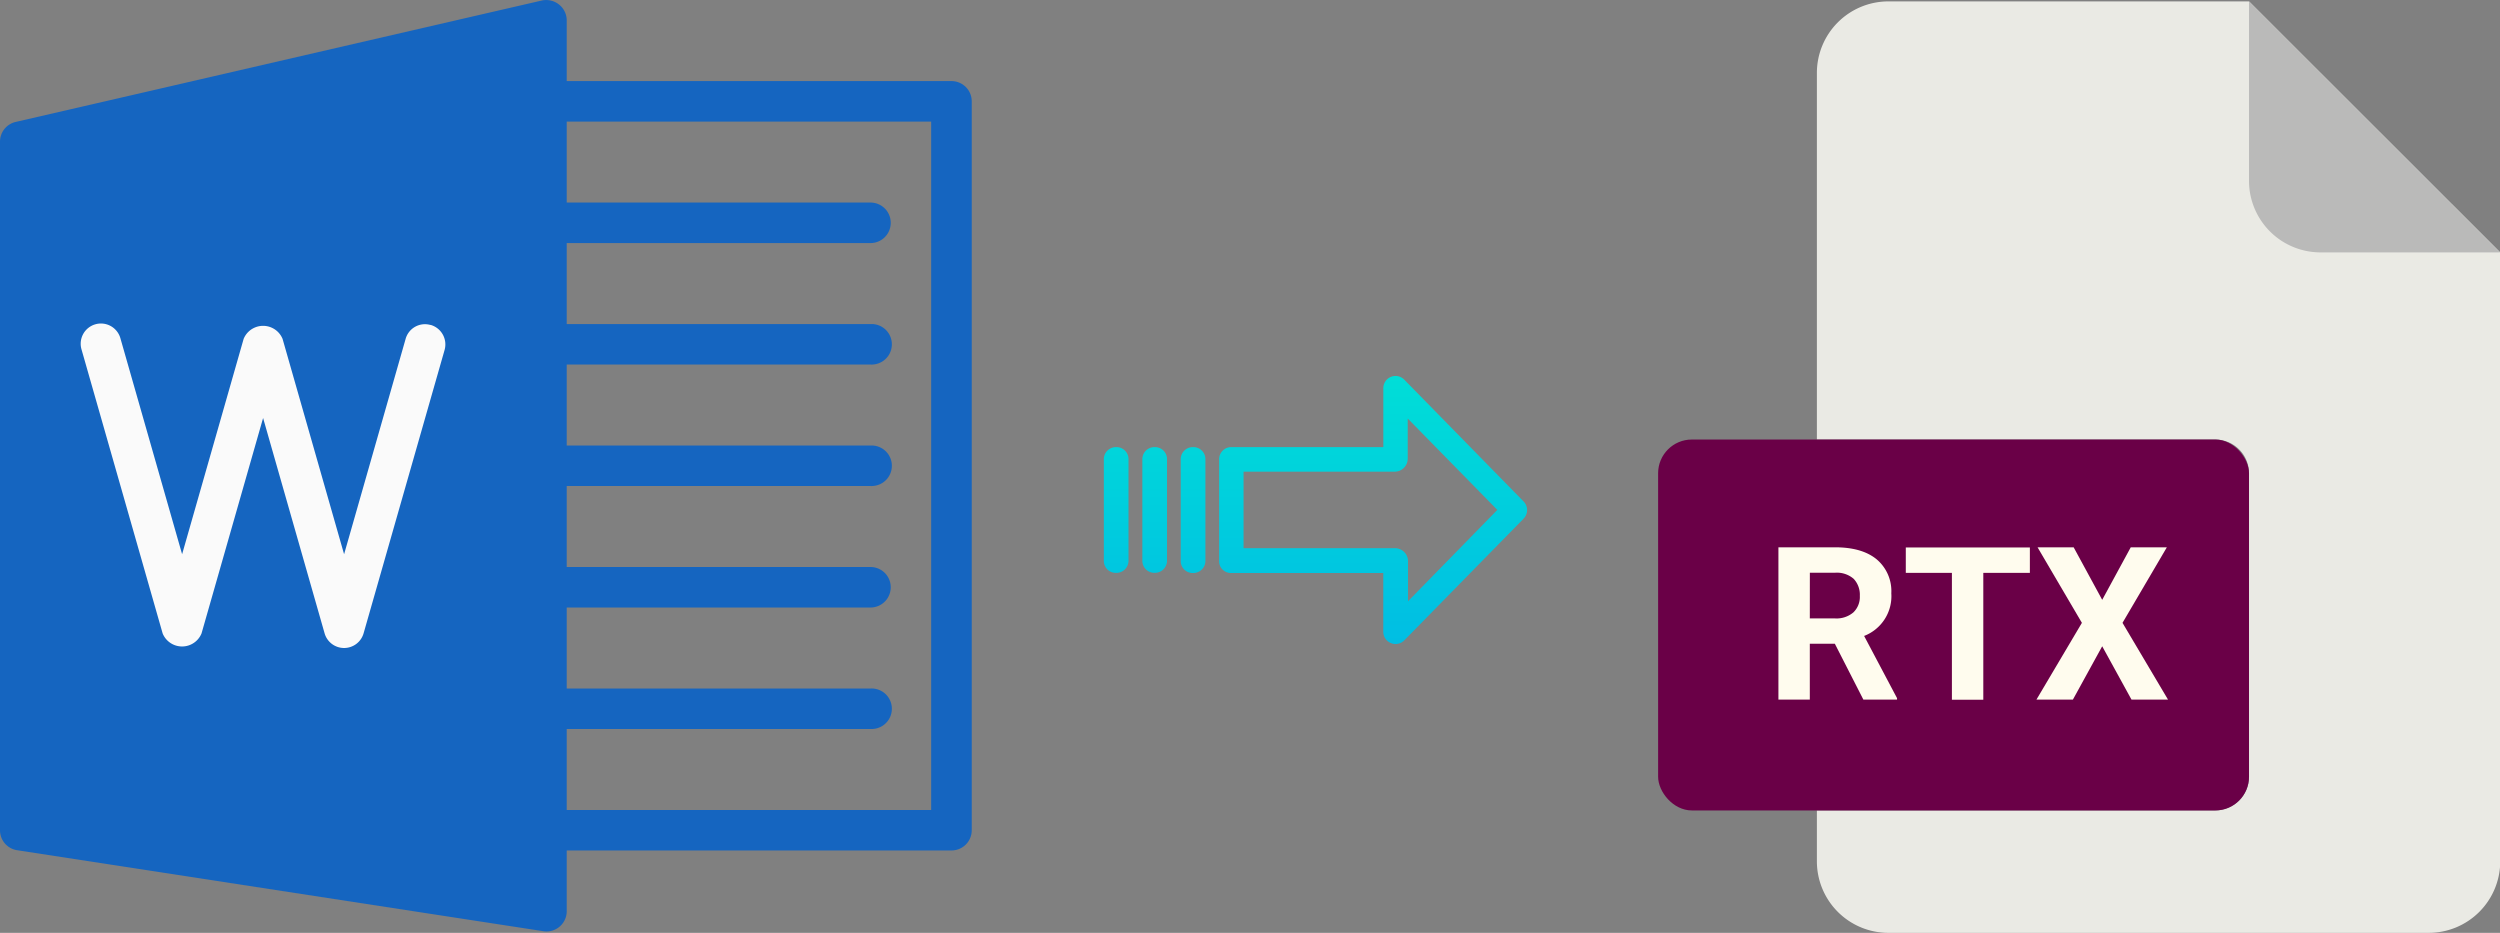
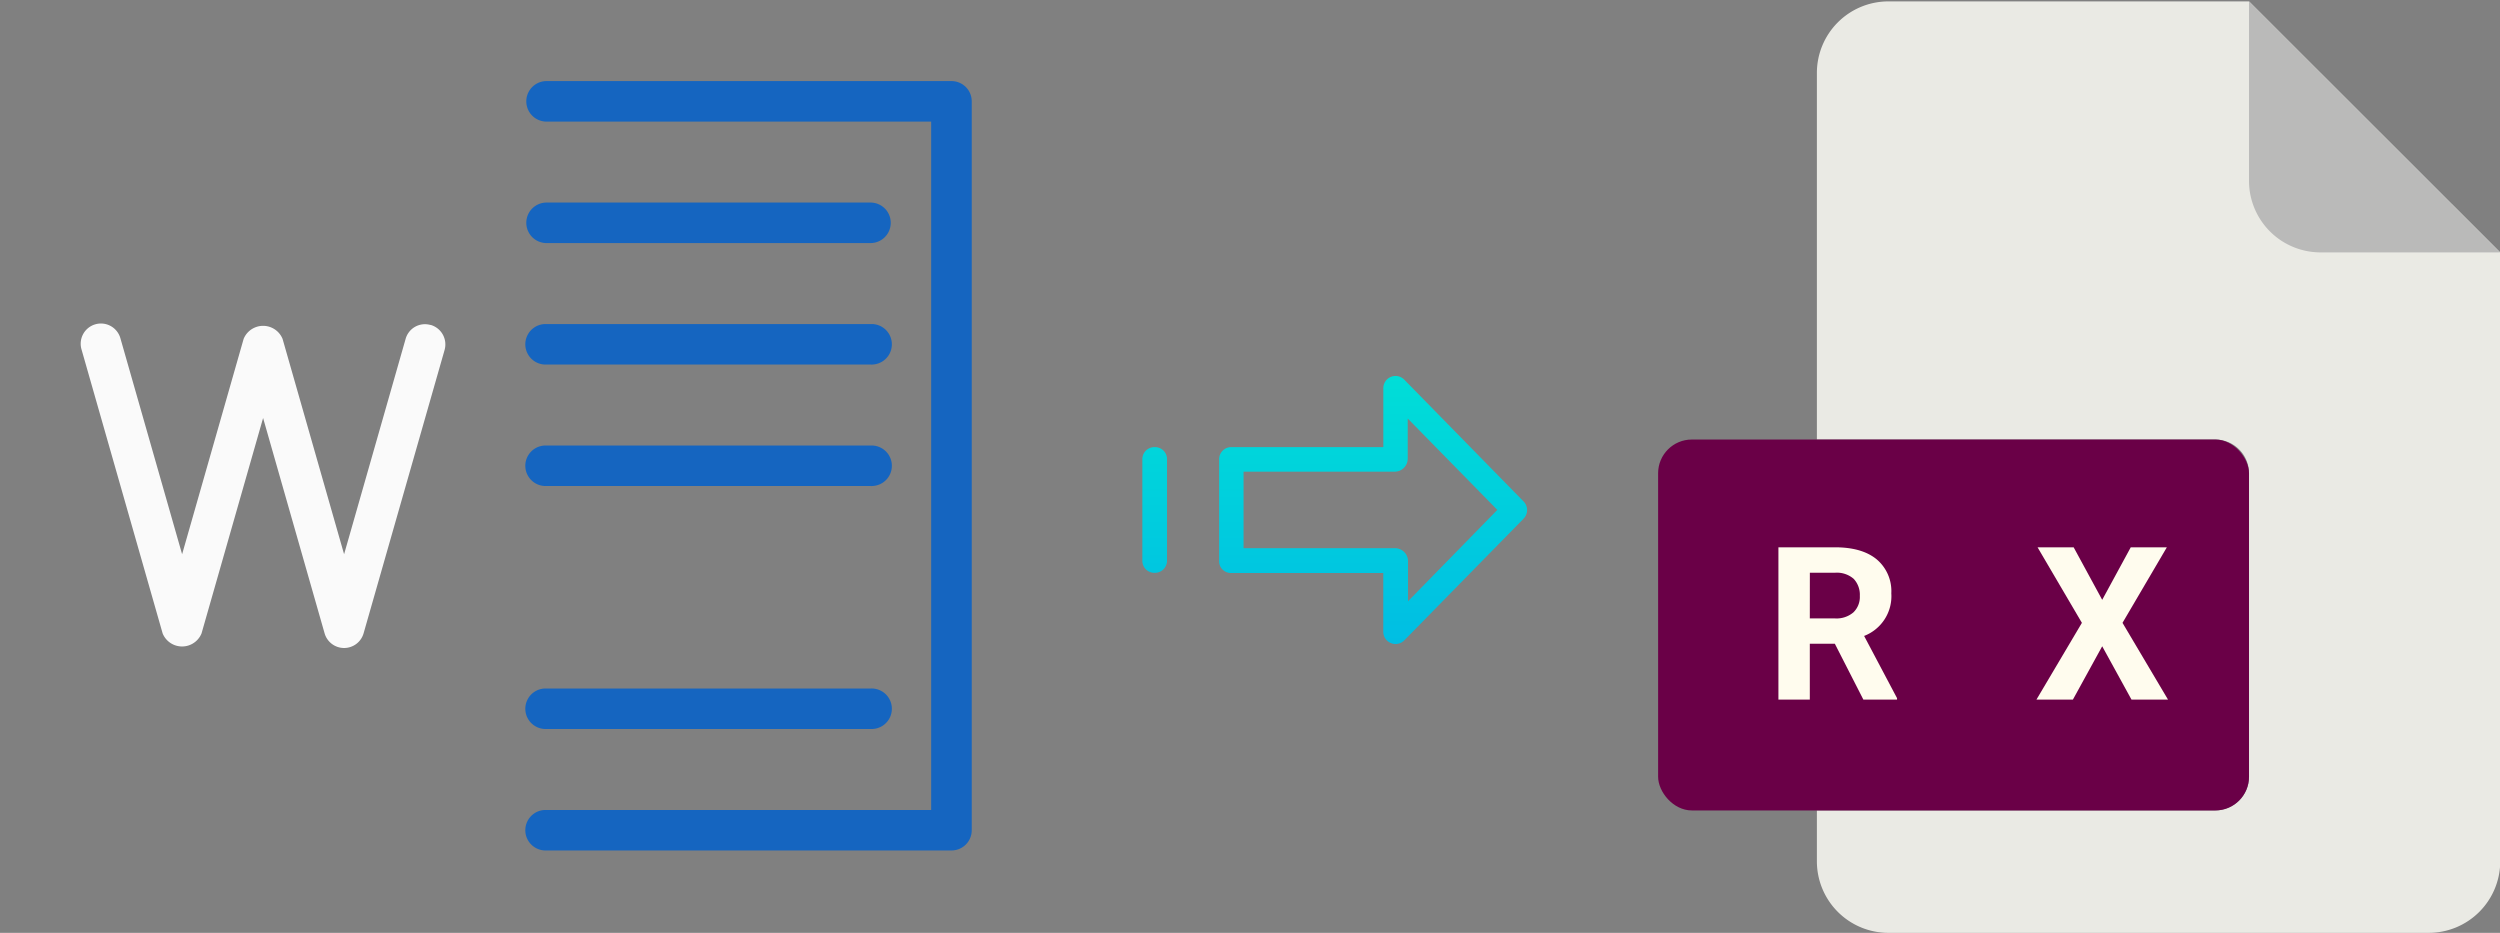
<svg xmlns="http://www.w3.org/2000/svg" xmlns:xlink="http://www.w3.org/1999/xlink" viewBox="0 0 536.77 200.3">
  <rect x="0" y="0" width="536.77" height="200.3" fill="#808080" stroke="none" />
  <defs>
    <style>.cls-1{fill:#1565c0;}.cls-2{fill:#fafafa;}.cls-3{fill:#eaeae4;}.cls-4{fill:#babab9;}.cls-5{fill:#6a0047;}.cls-6{fill:#fffcee;}.cls-7{fill:url(#linear-gradient);}.cls-8{fill:url(#linear-gradient-2);}.cls-9{fill:url(#linear-gradient-3);}.cls-10{fill:url(#linear-gradient-4);}</style>
    <linearGradient id="linear-gradient" x1="294.8" y1="135.94" x2="294.8" y2="16.74" gradientTransform="matrix(1, 0, 0, -1, 0, 186.59)" gradientUnits="userSpaceOnUse">
      <stop offset="0" stop-color="#00efd1" />
      <stop offset="1" stop-color="#00acea" />
    </linearGradient>
    <linearGradient id="linear-gradient-2" x1="256.15" y1="135.94" x2="256.15" y2="16.74" xlink:href="#linear-gradient" />
    <linearGradient id="linear-gradient-3" x1="247.91" y1="135.94" x2="247.91" y2="16.74" xlink:href="#linear-gradient" />
    <linearGradient id="linear-gradient-4" x1="239.66" y1="135.94" x2="239.66" y2="16.74" xlink:href="#linear-gradient" />
  </defs>
  <title>doc to rtx</title>
  <g id="Layer_2" data-name="Layer 2">
    <g id="Layer_2-2" data-name="Layer 2">
      <g id="Layer_5_Image" data-name="Layer 5 Image">
-         <path class="cls-1" d="M120.06,1a4.42,4.42,0,0,0-3.69-.9L3.37,26.18A4.34,4.34,0,0,0,0,30.45V178.26a4.33,4.33,0,0,0,3.68,4.29l113,17.39a4.34,4.34,0,0,0,4.95-3.63h0a3.6,3.6,0,0,0,.05-.66V4.37A4.33,4.33,0,0,0,120.06,1Z" />
        <path class="cls-1" d="M204.29,182.6H117.35a4.35,4.35,0,0,1-.42-8.69h83V26.11H117.35a4.35,4.35,0,1,1,0-8.7h86.94a4.35,4.35,0,0,1,4.35,4.35v156.5a4.34,4.34,0,0,1-4.34,4.34Z" />
        <path class="cls-2" d="M73.88,139.13A4.35,4.35,0,0,1,69.7,136L56.49,89.75,43.27,136a4.51,4.51,0,0,1-8.35,0L17.53,75.12a4.34,4.34,0,0,1,8.28-2.63,2.17,2.17,0,0,1,.07.24L39.1,119,52.31,72.76a4.52,4.52,0,0,1,8.36,0L73.88,119,87.09,72.76a4.31,4.31,0,0,1,5.28-3h.09a4.36,4.36,0,0,1,3,5.37L78.06,136A4.35,4.35,0,0,1,73.88,139.13Z" />
        <path class="cls-1" d="M186.9,52.19H117.35a4.35,4.35,0,1,1,0-8.7H186.9a4.35,4.35,0,0,1,0,8.7Z" />
        <path class="cls-1" d="M186.9,78.27H117.35a4.35,4.35,0,0,1-.42-8.69h70a4.35,4.35,0,0,1,.42,8.69A2.94,2.94,0,0,1,186.9,78.27Z" />
        <path class="cls-1" d="M186.9,104.35H117.35a4.35,4.35,0,0,1-.42-8.69h70a4.35,4.35,0,0,1,.42,8.69A2.94,2.94,0,0,1,186.9,104.35Z" />
-         <path class="cls-1" d="M186.9,130.44H117.35a4.35,4.35,0,0,1,0-8.7H186.9a4.35,4.35,0,0,1,0,8.7Z" />
        <path class="cls-1" d="M186.9,156.52H117.35a4.35,4.35,0,0,1-.42-8.69h70a4.35,4.35,0,0,1,.42,8.69Z" />
      </g>
    </g>
    <g id="Layer_16" data-name="Layer 16">
      <path class="cls-3" d="M475.63,174H390.1v10.93a15.36,15.36,0,0,0,15.36,15.36h116a15.36,15.36,0,0,0,15.36-15.36V54.19L482.88.3H405.46A15.36,15.36,0,0,0,390.1,15.66V94.37h85.53a7.25,7.25,0,0,1,7.25,7.24h0v65.16A7.25,7.25,0,0,1,475.63,174Z" />
      <path class="cls-4" d="M536.77,54.19,482.88.3V38.83a15.36,15.36,0,0,0,15.36,15.36h38.53Z" />
      <rect class="cls-5" x="356.01" y="94.37" width="126.87" height="79.64" rx="7.24" />
      <path class="cls-6" d="M394,117.51q5.79,0,8.93,2.58a8.92,8.92,0,0,1,3.15,7.3,9.14,9.14,0,0,1-5.84,9.15l7.07,13.36v.31h-7.23l-6.13-12h-5.37v12h-6.74v-32.7Zm-5.42,15.27H394a5.57,5.57,0,0,0,3.93-1.29,4.6,4.6,0,0,0,1.39-3.56,5,5,0,0,0-1.31-3.64,5.48,5.48,0,0,0-4-1.32h-5.42Z" />
-       <path class="cls-6" d="M409.19,123v-5.46h26.64V123h-10v27.24h-6.74V123Z" />
      <path class="cls-6" d="M437.24,150.21,447,133.73l-9.52-16.22h7.75l6.13,11.28,6.13-11.28h7.75l-9.52,16.22,9.77,16.48h-7.84l-6.29-11.45-6.29,11.45Z" />
    </g>
    <g id="Layer_3" data-name="Layer 3">
      <path class="cls-7" d="M301.51,81.52a2.62,2.62,0,0,0-4.5,1.85V96h-32.6a2.59,2.59,0,0,0-2.65,2.54v0l0,22a2.45,2.45,0,0,0,.78,1.79,2.54,2.54,0,0,0,1.87.7H297v12.59a2.62,2.62,0,0,0,1.63,2.45,2.56,2.56,0,0,0,1,.2,2.61,2.61,0,0,0,1.89-.79l25.6-26.11a2.65,2.65,0,0,0,0-3.71Zm.8,47.58v-8.62a2.8,2.8,0,0,0-2.7-2.78H267l0-16.43h32.55a2.8,2.8,0,0,0,2.7-2.78V89.86l19.24,19.62Z" />
-       <path class="cls-8" d="M256.16,96h0a2.6,2.6,0,0,0-2.65,2.54v21.93a2.56,2.56,0,0,0,2.58,2.56h.07a2.6,2.6,0,0,0,2.65-2.55V98.52A2.58,2.58,0,0,0,256.23,96Z" />
      <path class="cls-9" d="M247.92,96h0a2.59,2.59,0,0,0-2.65,2.54v0l0,21.89a2.58,2.58,0,0,0,2.59,2.56h.06a2.6,2.6,0,0,0,2.65-2.55v0l0-21.89A2.58,2.58,0,0,0,248,96Z" />
-       <path class="cls-10" d="M239.67,96h0A2.6,2.6,0,0,0,237,98.51v21.93a2.56,2.56,0,0,0,2.58,2.56h.07a2.6,2.6,0,0,0,2.65-2.55V98.52A2.58,2.58,0,0,0,239.74,96Z" />
    </g>
  </g>
</svg>